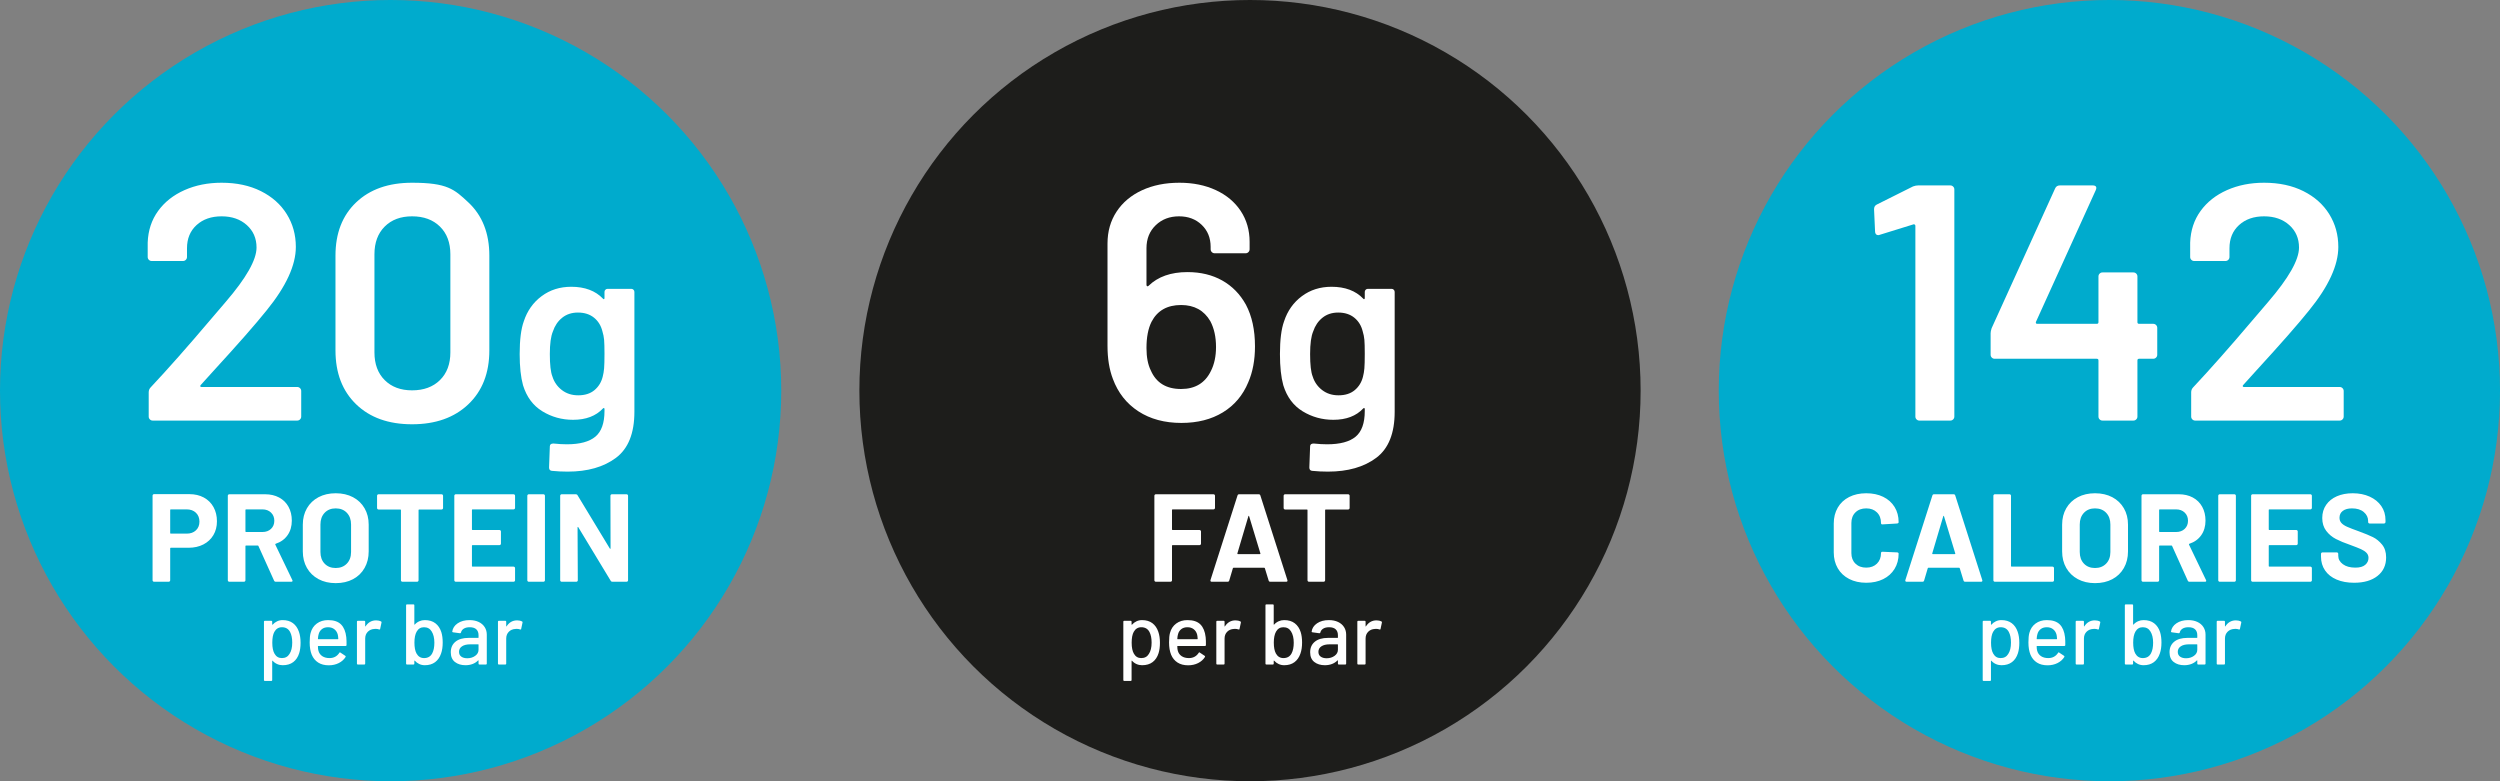
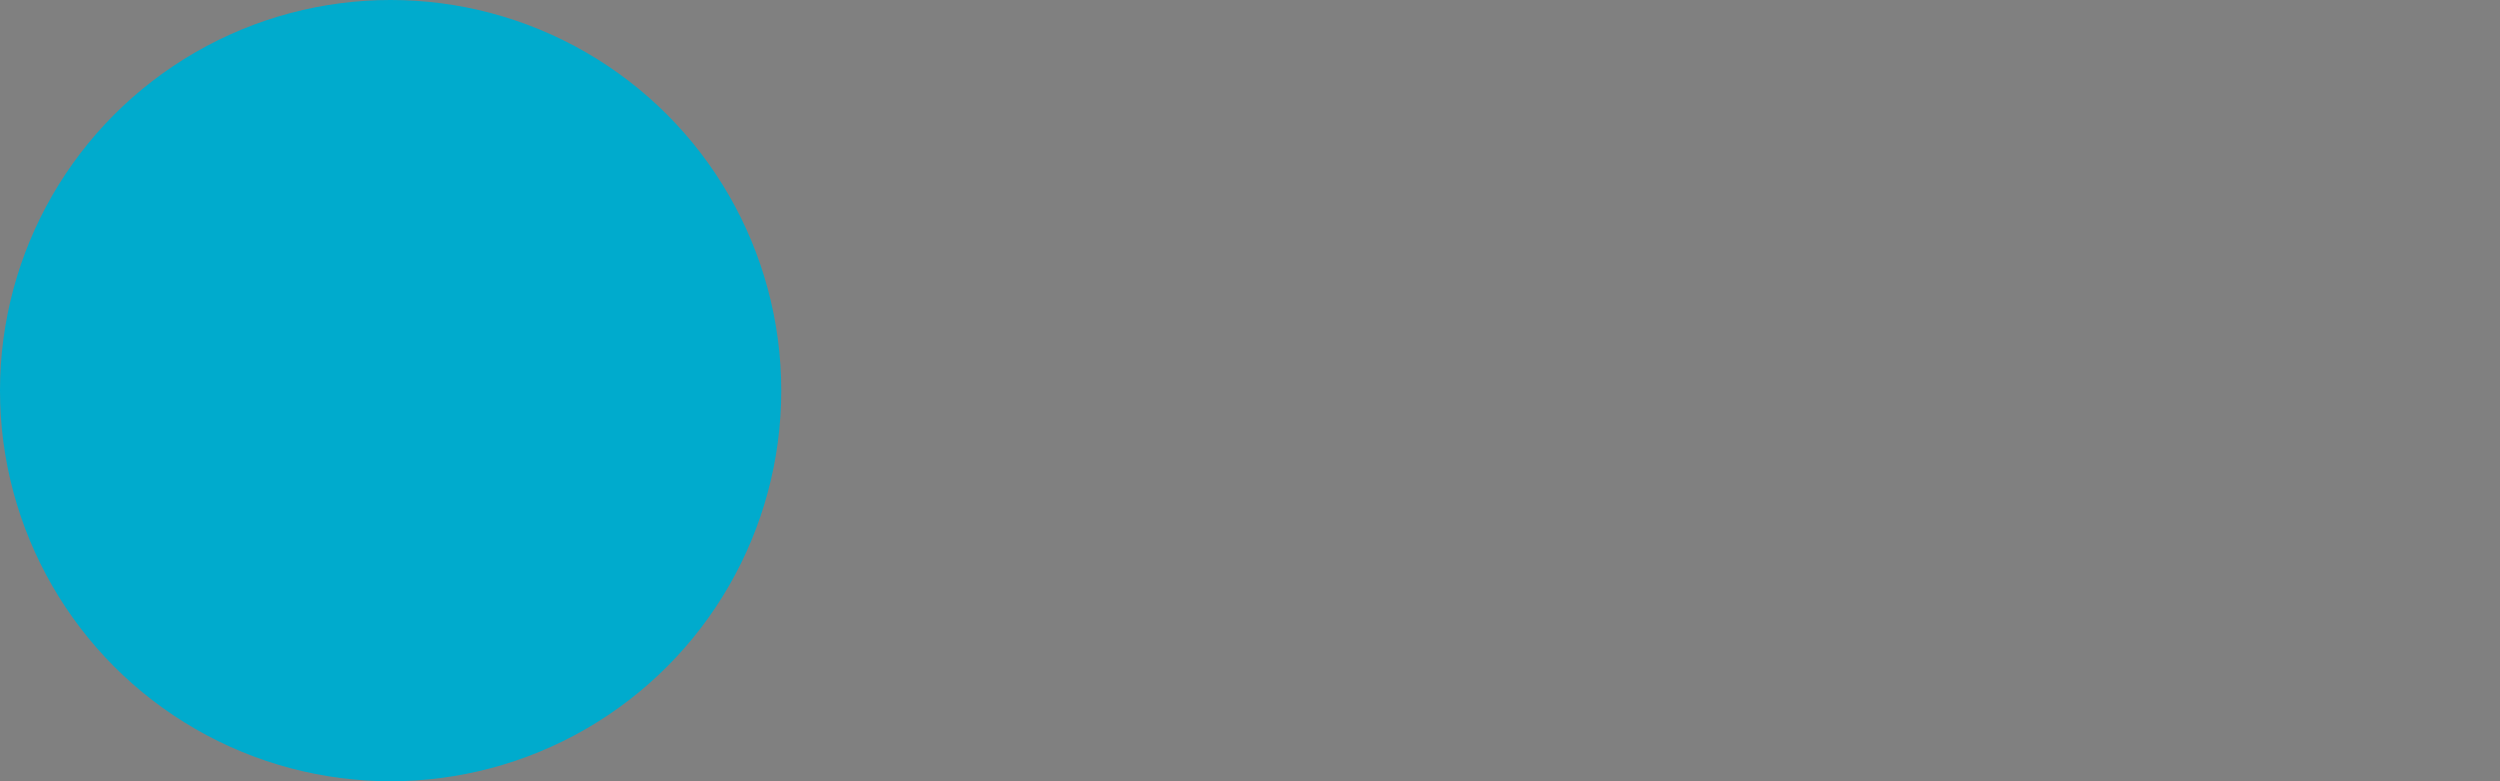
<svg xmlns="http://www.w3.org/2000/svg" viewBox="0 0 640 200">
  <rect x="0" y="0" width="640" height="200" fill="#808080" stroke="none" />
  <circle fill="#00abcd" r="100" cy="100" cx="100" />
-   <path d="M51.268 98.896c.028.115.129.172.301.172h24.51c.286 0 .53.101.731.301.2.202.301.445.301.731v6.536c0 .288-.101.531-.301.731-.201.202-.445.301-.731.301h-36.98c-.288 0-.531-.099-.731-.301-.202-.2-.301-.443-.301-.731v-6.192q0-.774.516-1.29c4.356-4.644 9.402-10.348 15.136-17.114l4.042-4.73c5.274-6.134 7.912-10.778 7.912-13.932 0-2.35-.832-4.27-2.494-5.762-1.664-1.49-3.814-2.236-6.45-2.236s-4.773.746-6.407 2.236c-1.634 1.492-2.451 3.469-2.451 5.934v2.236c0 .288-.101.531-.301.731-.202.202-.445.301-.731.301h-7.998c-.288 0-.531-.1-.731-.301-.202-.2-.301-.443-.301-.731v-3.698c.114-3.096 1.002-5.79 2.666-8.084 1.662-2.292 3.913-4.07 6.751-5.332 2.838-1.261 6.005-1.892 9.503-1.892 3.841 0 7.195.718 10.062 2.15 2.866 1.434 5.074 3.397 6.622 5.891q2.322 3.741 2.322 8.385 0 7.053-7.482 16.254c-2.752 3.44-7.282 8.6-13.588 15.48l-3.268 3.612c-.115.115-.158.23-.129.344m39.903 4.601q-5.289-5.115-5.289-13.803V65.442c0-5.732 1.763-10.277 5.289-13.631q5.289-5.031 14.319-5.031c9.03 0 10.821 1.677 14.405 5.031 3.583 3.354 5.375 7.898 5.375 13.631v24.252c0 5.792-1.792 10.393-5.375 13.803-3.584 3.412-8.385 5.117-14.405 5.117s-10.793-1.705-14.319-5.117m21.457-6.192c1.776-1.748 2.666-4.113 2.666-7.095V65.098c0-2.98-.89-5.345-2.666-7.095-1.778-1.748-4.158-2.623-7.138-2.623-2.924 0-5.261.875-7.009 2.623-1.75 1.75-2.623 4.115-2.623 7.095V90.21c0 2.982.873 5.347 2.623 7.095 1.748 1.75 4.085 2.623 7.009 2.623 2.98 0 5.36-.874 7.138-2.623m42.353-23.132c.154-.154.34-.231.561-.231h6.072c.22 0 .406.077.561.231.154.155.231.341.231.561v30.69c0 5.5-1.574 9.427-4.719 11.781q-4.719 3.531-12.375 3.531-2.046 0-4.026-.198c-.485-.044-.726-.33-.726-.858l.198-5.412c0-.485.307-.726.924-.726 1.276.132 2.419.198 3.432.198 3.3 0 5.731-.65 7.293-1.947 1.561-1.298 2.343-3.488 2.343-6.567v-.528c0-.132-.044-.208-.132-.231-.089-.022-.176.011-.264.099-1.805 1.937-4.356 2.904-7.656 2.904-2.861 0-5.478-.726-7.854-2.178s-4.026-3.673-4.95-6.666c-.572-2.068-.858-4.729-.858-7.986 0-3.652.352-6.445 1.056-8.382q1.32-4.024 4.554-6.435c2.155-1.606 4.686-2.409 7.59-2.409 3.475 0 6.181 1.013 8.118 3.036.088.132.175.176.264.132.088-.043.132-.132.132-.264v-1.584c0-.219.076-.406.231-.561m-.331 20.13c.066-.769.099-2.013.099-3.729q0-2.508-.099-3.597t-.429-2.145c-.353-1.452-1.067-2.617-2.145-3.498-1.079-.88-2.453-1.32-4.125-1.32-1.584 0-2.927.44-4.026 1.32-1.1.881-1.892 2.046-2.376 3.498q-.792 1.848-.792 5.808c0 2.729.219 4.643.66 5.742.439 1.409 1.243 2.563 2.409 3.465q1.749 1.353 4.191 1.353c1.716 0 3.102-.439 4.158-1.32 1.056-.88 1.759-2.023 2.112-3.432.175-.66.297-1.375.363-2.145m-77.705 70.251c0 1.027-.117 1.914-.352 2.662q-.462 1.474-1.518 2.277c-.704.536-1.606.803-2.706.803q-.749 0-1.419-.297c-.448-.198-.833-.48-1.155-.847-.03-.029-.055-.037-.077-.022q-.033.022-.033.066v4.906c0 .146-.073.22-.22.22h-1.672c-.147 0-.22-.074-.22-.22v-14.96c0-.146.073-.22.22-.22h1.672c.146 0 .22.073.22.22v.726q0 .045.033.066c.022.015.048.008.077-.022.323-.366.704-.652 1.144-.858.44-.205.916-.308 1.43-.308 1.056 0 1.932.261 2.629.781.697.521 1.206 1.258 1.529 2.211.279.792.418 1.731.418 2.816m-2.134-.044c0-1.129-.184-2.039-.55-2.728-.426-.806-1.122-1.21-2.09-1.21-.851 0-1.496.396-1.936 1.188q-.528.947-.528 2.772c0 1.232.19 2.171.572 2.816.425.748 1.049 1.122 1.87 1.122.88 0 1.532-.352 1.958-1.056.469-.704.704-1.672.704-2.904m13.904.638c0 .147-.073.22-.22.22h-7.018c-.059 0-.088.03-.088.088 0 .499.044.88.132 1.144.161.587.487 1.045.979 1.375.491.33 1.111.495 1.859.495 1.085 0 1.921-.447 2.508-1.342.073-.146.168-.168.286-.066l1.254.836c.102.088.124.184.066.286-.411.66-.994 1.181-1.749 1.562-.756.381-1.61.572-2.563.572-1.071 0-1.973-.235-2.706-.704s-1.283-1.136-1.65-2.002c-.352-.865-.528-1.914-.528-3.146 0-1.071.081-1.885.242-2.442.264-1.012.792-1.811 1.584-2.398.792-.586 1.752-.88 2.882-.88 1.481 0 2.588.371 3.322 1.111.733.741 1.18 1.83 1.342 3.267.058.602.08 1.276.066 2.024m-6.292-4.103c-.411.316-.689.737-.836 1.265-.103.323-.169.734-.198 1.232 0 .059.029.088.088.088h5.038c.058 0 .088-.029.088-.088-.03-.484-.074-.843-.132-1.078-.147-.572-.437-1.03-.869-1.375-.433-.344-.972-.517-1.617-.517-.631 0-1.152.158-1.562.473m15.136-1.947c.103.044.139.132.11.264l-.352 1.65q-.022.198-.264.132c-.25-.103-.543-.154-.88-.154l-.308.022c-.69.03-1.258.268-1.705.715s-.671 1.031-.671 1.749v6.424c0 .146-.074.22-.22.22h-1.672c-.147 0-.22-.073-.22-.22v-10.758c0-.146.073-.22.22-.22h1.672c.146 0 .22.073.22.22v1.166c0 .044.011.07.033.077.022.008.04-.003.055-.033.66-1.027 1.562-1.54 2.706-1.54.469 0 .894.095 1.276.286m15.773 5.39c0 1.1-.14 2.039-.418 2.816-.323.954-.833 1.691-1.529 2.211-.697.521-1.573.781-2.629.781-.513 0-.99-.103-1.43-.308s-.822-.491-1.144-.858c-.03-.029-.055-.037-.077-.022q-.033.022-.033.066v.726c0 .146-.074.22-.22.22h-1.672c-.147 0-.22-.073-.22-.22v-14.96c0-.146.073-.22.22-.22h1.672c.146 0 .22.074.22.22v4.906q0 .045.033.066c.022.015.047.008.077-.022.323-.366.708-.649 1.155-.847q.67-.297 1.419-.297c1.1 0 2.002.272 2.706.814.704.543 1.21 1.298 1.518 2.266.234.748.352 1.636.352 2.662m-2.134.044c0-1.202-.235-2.17-.704-2.904-.426-.704-1.078-1.056-1.958-1.056-.822 0-1.445.374-1.87 1.122-.382.675-.572 1.614-.572 2.816s.176 2.127.528 2.772c.44.792 1.085 1.188 1.936 1.188.968 0 1.665-.403 2.09-1.21.366-.689.55-1.598.55-2.728m11.341-5.313c.667.315 1.18.756 1.54 1.32.359.565.539 1.207.539 1.925v7.436c0 .146-.073.22-.22.22h-1.672c-.147 0-.22-.073-.22-.22v-.792c0-.073-.037-.088-.11-.044-.382.396-.847.701-1.397.913s-1.163.319-1.837.319c-1.085 0-1.984-.275-2.695-.825-.712-.55-1.067-1.382-1.067-2.497 0-1.144.399-2.042 1.199-2.695.799-.652 1.917-.979 3.355-.979h2.464c.058 0 .088-.029.088-.088v-.594c0-.645-.187-1.147-.561-1.507-.374-.359-.943-.539-1.705-.539-.616 0-1.119.121-1.507.363-.389.242-.627.569-.715.979q-.066.221-.264.198l-1.782-.242c-.147-.029-.213-.088-.198-.176.117-.865.579-1.573 1.386-2.123.806-.55 1.819-.825 3.036-.825.894 0 1.675.158 2.343.473m-.891 8.679c.572-.41.858-.931.858-1.562v-1.298c0-.059-.03-.088-.088-.088h-2.068c-.865 0-1.555.169-2.068.506-.514.338-.77.807-.77 1.408 0 .543.194.954.583 1.232.388.279.898.418 1.529.418.777 0 1.452-.205 2.024-.616m12.012-8.8c.103.044.139.132.11.264l-.352 1.65q-.022.198-.264.132c-.25-.103-.543-.154-.88-.154l-.308.022c-.69.03-1.258.268-1.705.715s-.671 1.031-.671 1.749v6.424c0 .146-.074.22-.22.22h-1.672c-.147 0-.22-.073-.22-.22v-10.758c0-.146.073-.22.22-.22h1.672c.146 0 .22.073.22.22v1.166c0 .044.011.07.033.077.022.008.04-.003.055-.033.66-1.027 1.562-1.54 2.706-1.54.469 0 .894.095 1.276.286m-81.483-31.736c1.066.576 1.893 1.392 2.48 2.448.586 1.056.88 2.267.88 3.632q0 2.016-.912 3.552c-.608 1.024-1.462 1.819-2.56 2.384-1.099.565-2.363.848-3.792.848h-4.544c-.107 0-.16.053-.16.16v8.16c0 .107-.037.198-.112.272-.075.075-.165.112-.272.112h-3.744c-.107 0-.198-.037-.272-.112-.075-.074-.112-.165-.112-.272v-21.664c0-.106.037-.197.112-.272.074-.074.165-.112.272-.112h9.024c1.408 0 2.645.288 3.712.864m-2.016 8.4c.597-.565.896-1.306.896-2.224 0-.938-.299-1.696-.896-2.272s-1.387-.864-2.368-.864h-4.064c-.107 0-.16.053-.16.16v5.888c0 .107.053.16.16.16h4.064c.981 0 1.771-.282 2.368-.848m19.999 12.88-4-8.864c-.043-.085-.107-.128-.192-.128h-2.976c-.107 0-.16.053-.16.16v8.736c0 .107-.038.198-.112.272-.075.075-.166.112-.272.112h-3.744c-.107 0-.198-.037-.272-.112-.075-.074-.112-.165-.112-.272v-21.632c0-.106.037-.197.112-.272.074-.074.165-.112.272-.112h9.152c1.365 0 2.565.278 3.6.832 1.035.555 1.835 1.344 2.4 2.368s.848 2.208.848 3.552c0 1.451-.363 2.694-1.088 3.728-.726 1.035-1.739 1.766-3.04 2.192-.107.043-.139.117-.096.224l4.352 9.056c.042.085.064.149.064.192 0 .171-.118.256-.352.256h-3.936c-.213 0-.363-.096-.448-.288m-7.327-18.08v5.472c0 .107.053.16.16.16h4.192c.896 0 1.626-.267 2.192-.8.565-.533.848-1.226.848-2.08s-.283-1.552-.848-2.096c-.566-.544-1.296-.816-2.192-.816h-4.192c-.107 0-.16.053-.16.16m18.703 17.696c-1.27-.682-2.256-1.637-2.96-2.864-.704-1.226-1.056-2.64-1.056-4.24v-6.848c0-1.579.352-2.976 1.056-4.192s1.69-2.16 2.96-2.832c1.269-.672 2.736-1.008 4.4-1.008 1.685 0 3.163.336 4.432 1.008s2.256 1.616 2.96 2.832 1.056 2.614 1.056 4.192v6.848c0 1.6-.352 3.019-1.056 4.256-.704 1.238-1.691 2.192-2.96 2.864-1.27.672-2.747 1.008-4.432 1.008-1.664 0-3.131-.341-4.4-1.024m7.248-3.968c.725-.746 1.088-1.739 1.088-2.976v-7.04c0-1.237-.357-2.235-1.072-2.992s-1.669-1.136-2.864-1.136c-1.173 0-2.117.379-2.832 1.136-.715.758-1.072 1.755-1.072 2.992v7.04c0 1.237.357 2.229 1.072 2.976s1.659 1.12 2.832 1.12 2.123-.373 2.848-1.12m24.528-17.648c.074.075.112.166.112.272v3.136c0 .107-.038.198-.112.272-.075.075-.166.112-.272.112h-5.728c-.107 0-.16.053-.16.16v17.952c0 .107-.038.198-.112.272-.075.075-.166.112-.272.112h-3.744c-.107 0-.198-.037-.272-.112-.075-.074-.112-.165-.112-.272v-17.952c0-.106-.053-.16-.16-.16h-5.568c-.107 0-.198-.037-.272-.112-.075-.074-.112-.165-.112-.272v-3.136c0-.106.037-.197.112-.272.074-.074.165-.112.272-.112h16.128c.106 0 .197.038.272.112m18.432 3.648c-.075.075-.166.112-.272.112h-10.496c-.107 0-.16.053-.16.16v4.96c0 .107.053.16.16.16h6.88c.107 0 .197.037.272.112s.112.166.112.272v3.104c0 .107-.037.198-.112.272-.075.075-.165.112-.272.112h-6.88c-.107 0-.16.053-.16.16v5.184c0 .107.053.16.16.16h10.496c.106 0 .197.038.272.112.074.075.112.166.112.272v3.104c0 .107-.037.198-.112.272-.075.075-.166.112-.272.112h-14.784c-.107 0-.198-.037-.272-.112-.075-.074-.112-.165-.112-.272v-21.632c0-.106.037-.197.112-.272.074-.074.165-.112.272-.112h14.784c.106 0 .197.038.272.112.074.075.112.166.112.272v3.104c0 .107-.037.198-.112.272m3.36 18.528c-.075-.074-.112-.165-.112-.272v-21.632c0-.106.037-.197.112-.272.074-.074.165-.112.272-.112h3.744c.106 0 .197.038.272.112.074.075.112.166.112.272v21.632c0 .107-.038.198-.112.272-.075.075-.166.112-.272.112h-3.744c-.107 0-.198-.037-.272-.112m21.279-22.176c.074-.074.165-.112.272-.112h3.744c.106 0 .197.038.272.112.074.075.112.166.112.272v21.632c0 .107-.037.198-.112.272-.075.075-.166.112-.272.112h-3.616c-.213 0-.363-.085-.448-.256l-8.288-13.696c-.043-.064-.085-.09-.128-.08-.043.011-.064.059-.064.144l.064 13.504c0 .107-.038.198-.112.272-.075.075-.166.112-.272.112h-3.744c-.107 0-.198-.037-.272-.112-.075-.074-.112-.165-.112-.272v-21.632c0-.106.037-.197.112-.272.074-.074.165-.112.272-.112h3.616c.213 0 .363.085.448.256l8.256 13.632c.042.064.085.091.128.08.042-.01.064-.058.064-.144l-.032-13.44c0-.106.037-.197.112-.272" fill="#fff" />
-   <circle fill="#1d1d1b" r="100" cy="100" cx="320" />
-   <path d="M321.276 88.662c0 3.498-.574 6.566-1.72 9.202-1.376 3.326-3.541 5.891-6.493 7.697-2.954 1.806-6.493 2.709-10.621 2.709-4.3 0-7.97-.989-11.008-2.967-3.04-1.978-5.218-4.743-6.536-8.299-.918-2.408-1.376-5.216-1.376-8.428v-26.23c0-3.096.774-5.818 2.322-8.17 1.548-2.35 3.711-4.171 6.493-5.461 2.78-1.29 5.977-1.935 9.589-1.935 3.496 0 6.607.631 9.331 1.892 2.722 1.262 4.844 3.04 6.364 5.332 1.518 2.294 2.279 4.932 2.279 7.912v1.892c0 .288-.101.531-.301.731-.201.202-.445.301-.731.301h-7.912c-.288 0-.531-.1-.731-.301-.202-.2-.301-.443-.301-.731v-.602c0-2.292-.761-4.171-2.279-5.633q-2.28-2.193-5.805-2.193c-2.408 0-4.401.76-5.977 2.279-1.578 1.52-2.365 3.483-2.365 5.891v9.374c0 .172.056.288.172.344.114.058.229.03.344-.086 2.408-2.35 5.732-3.526 9.976-3.526 3.382 0 6.349.718 8.901 2.15q3.826 2.151 6.063 6.192c1.548 2.924 2.322 6.479 2.322 10.664m-9.975.172c0-2.58-.488-4.786-1.462-6.622q-2.409-4.128-7.482-4.128c-3.555 0-6.078 1.434-7.568 4.3q-1.29 2.58-1.29 6.708c0 2.352.372 4.272 1.118 5.762 1.376 3.154 3.956 4.73 7.74 4.73 3.612 0 6.162-1.548 7.654-4.644.86-1.72 1.29-3.754 1.29-6.106m38.31-14.661c.154-.154.34-.231.561-.231h6.072c.22 0 .406.077.561.231.154.155.231.341.231.561v30.69c0 5.5-1.574 9.427-4.719 11.781q-4.719 3.531-12.375 3.531-2.046 0-4.026-.198c-.485-.044-.726-.33-.726-.858l.198-5.412c0-.485.307-.726.924-.726 1.276.132 2.419.198 3.432.198 3.3 0 5.731-.65 7.293-1.947 1.561-1.298 2.343-3.488 2.343-6.567v-.528c0-.132-.044-.208-.132-.231-.089-.022-.176.011-.264.099-1.805 1.937-4.356 2.904-7.656 2.904-2.861 0-5.478-.726-7.854-2.178s-4.026-3.673-4.95-6.666c-.572-2.068-.858-4.729-.858-7.986 0-3.652.352-6.445 1.056-8.382q1.32-4.024 4.554-6.435c2.155-1.606 4.686-2.409 7.59-2.409 3.475 0 6.181 1.013 8.118 3.036.088.132.175.176.264.132.088-.043.132-.132.132-.264v-1.584c0-.219.076-.406.231-.561m-.33 20.13c.066-.769.099-2.013.099-3.729q0-2.508-.099-3.597t-.429-2.145c-.353-1.452-1.067-2.617-2.145-3.498-1.079-.88-2.453-1.32-4.125-1.32-1.584 0-2.927.44-4.026 1.32-1.1.881-1.892 2.046-2.376 3.498q-.792 1.848-.792 5.808c0 2.729.219 4.643.66 5.742.439 1.409 1.243 2.563 2.409 3.465q1.749 1.353 4.191 1.353c1.716 0 3.102-.439 4.158-1.32 1.056-.88 1.759-2.023 2.112-3.432.175-.66.297-1.375.363-2.145m-52.336 70.251c0 1.027-.117 1.914-.352 2.662q-.462 1.474-1.518 2.277c-.704.536-1.606.803-2.706.803q-.749 0-1.419-.297c-.448-.198-.833-.48-1.155-.847-.03-.029-.055-.037-.077-.022q-.033.022-.033.066v4.906c0 .146-.073.22-.22.22h-1.672c-.147 0-.22-.074-.22-.22v-14.96c0-.146.073-.22.22-.22h1.672c.146 0 .22.073.22.22v.726q0 .045.033.066c.022.015.048.008.077-.022.323-.366.704-.652 1.144-.858.44-.205.916-.308 1.43-.308 1.056 0 1.932.261 2.629.781.697.521 1.206 1.258 1.529 2.211.279.792.418 1.731.418 2.816m-2.134-.044c0-1.129-.184-2.039-.55-2.728-.426-.806-1.122-1.21-2.09-1.21-.851 0-1.496.396-1.936 1.188q-.528.947-.528 2.772c0 1.232.19 2.171.572 2.816.425.748 1.049 1.122 1.87 1.122.88 0 1.532-.352 1.958-1.056.469-.704.704-1.672.704-2.904m13.904.638c0 .147-.073.22-.22.22h-7.018c-.059 0-.088.03-.088.088 0 .499.044.88.132 1.144.161.587.487 1.045.979 1.375.491.33 1.111.495 1.859.495 1.085 0 1.921-.447 2.508-1.342.073-.146.168-.168.286-.066l1.254.836c.102.088.124.184.066.286-.411.66-.994 1.181-1.749 1.562-.756.381-1.61.572-2.563.572-1.071 0-1.973-.235-2.706-.704s-1.283-1.136-1.65-2.002c-.352-.865-.528-1.914-.528-3.146 0-1.071.081-1.885.242-2.442.264-1.012.792-1.811 1.584-2.398.792-.586 1.752-.88 2.882-.88 1.481 0 2.588.371 3.322 1.111.733.741 1.18 1.83 1.342 3.267.058.602.08 1.276.066 2.024m-6.292-4.103c-.411.316-.689.737-.836 1.265-.103.323-.169.734-.198 1.232 0 .059.029.088.088.088h5.038c.058 0 .088-.029.088-.088-.03-.484-.074-.843-.132-1.078-.147-.572-.437-1.03-.869-1.375-.433-.344-.972-.517-1.617-.517-.631 0-1.152.158-1.562.473m15.136-1.947c.103.044.139.132.11.264l-.352 1.65q-.022.198-.264.132c-.25-.103-.543-.154-.88-.154l-.308.022c-.69.03-1.258.268-1.705.715s-.671 1.031-.671 1.749v6.424c0 .146-.074.22-.22.22h-1.672c-.147 0-.22-.073-.22-.22v-10.758c0-.146.073-.22.22-.22h1.672c.146 0 .22.073.22.22v1.166c0 .044.011.07.033.077.022.008.04-.003.055-.033.66-1.027 1.562-1.54 2.706-1.54.469 0 .894.095 1.276.286m15.773 5.39c0 1.1-.14 2.039-.418 2.816-.323.954-.833 1.691-1.529 2.211-.697.521-1.573.781-2.629.781-.513 0-.99-.103-1.43-.308s-.822-.491-1.144-.858c-.03-.029-.055-.037-.077-.022q-.033.022-.033.066v.726c0 .146-.074.22-.22.22h-1.672c-.147 0-.22-.073-.22-.22v-14.96c0-.146.073-.22.22-.22h1.672c.146 0 .22.074.22.22v4.906q0 .045.033.066c.022.015.047.008.077-.022.323-.366.708-.649 1.155-.847q.67-.297 1.419-.297c1.1 0 2.002.272 2.706.814.704.543 1.21 1.298 1.518 2.266.234.748.352 1.636.352 2.662m-2.134.044c0-1.202-.235-2.17-.704-2.904-.426-.704-1.078-1.056-1.958-1.056-.822 0-1.445.374-1.87 1.122-.382.675-.572 1.614-.572 2.816s.176 2.127.528 2.772c.44.792 1.085 1.188 1.936 1.188.968 0 1.665-.403 2.09-1.21.366-.689.55-1.598.55-2.728m11.341-5.313c.667.315 1.18.756 1.54 1.32.359.565.539 1.207.539 1.925v7.436c0 .146-.073.22-.22.22h-1.672c-.147 0-.22-.073-.22-.22v-.792c0-.073-.037-.088-.11-.044-.382.396-.847.701-1.397.913s-1.163.319-1.837.319c-1.085 0-1.984-.275-2.695-.825-.712-.55-1.067-1.382-1.067-2.497 0-1.144.399-2.042 1.199-2.695.799-.652 1.917-.979 3.355-.979h2.464c.058 0 .088-.029.088-.088v-.594c0-.645-.187-1.147-.561-1.507-.374-.359-.943-.539-1.705-.539-.616 0-1.119.121-1.507.363-.389.242-.627.569-.715.979q-.066.221-.264.198l-1.782-.242c-.147-.029-.213-.088-.198-.176.117-.865.579-1.573 1.386-2.123.806-.55 1.819-.825 3.036-.825.894 0 1.675.158 2.343.473m-.891 8.679c.572-.41.858-.931.858-1.562v-1.298c0-.059-.03-.088-.088-.088h-2.068c-.865 0-1.555.169-2.068.506-.514.338-.77.807-.77 1.408 0 .543.194.954.583 1.232.388.279.898.418 1.529.418.777 0 1.452-.205 2.024-.616m12.012-8.8c.103.044.139.132.11.264l-.352 1.65q-.022.198-.264.132c-.25-.103-.543-.154-.88-.154l-.308.022c-.69.03-1.258.268-1.705.715s-.671 1.031-.671 1.749v6.424c0 .146-.074.22-.22.22h-1.672c-.147 0-.22-.073-.22-.22v-10.758c0-.146.073-.22.22-.22h1.672c.146 0 .22.073.22.22v1.166c0 .044.011.07.033.077.022.008.04-.003.055-.033.66-1.027 1.562-1.54 2.706-1.54.469 0 .894.095 1.276.286m-42.732-28.808c-.075.075-.166.112-.272.112h-10.464c-.107 0-.16.053-.16.16v4.96c0 .107.053.16.16.16h6.88c.107 0 .197.037.272.112s.112.166.112.272v3.104c0 .107-.037.198-.112.272-.075.075-.165.112-.272.112h-6.88c-.107 0-.16.053-.16.16v8.832c0 .107-.038.198-.112.272-.075.075-.166.112-.272.112h-3.744c-.107 0-.198-.037-.272-.112-.075-.074-.112-.165-.112-.272v-21.632c0-.106.037-.197.112-.272.074-.074.165-.112.272-.112h14.752c.107 0 .197.038.272.112.074.075.112.166.112.272v3.104c0 .107-.037.198-.112.272m13.84 18.32-.96-3.136c-.043-.085-.096-.128-.16-.128h-7.872c-.064 0-.117.043-.16.128l-.928 3.136c-.064.213-.203.32-.416.32h-4.064c-.128 0-.224-.037-.288-.112-.064-.074-.075-.187-.032-.336l6.912-21.632c.064-.213.202-.32.416-.32h5.024c.213 0 .352.107.416.32l6.912 21.632c.021.043.032.096.032.16 0 .192-.117.288-.352.288h-4.064c-.213 0-.352-.107-.416-.32m-7.871-6.752h5.632c.128 0 .171-.064.128-.192l-2.88-9.504c-.021-.085-.053-.123-.096-.112s-.075.048-.096.112l-2.816 9.504c-.021.128.021.192.128.192m28.495-15.216c.074.075.112.166.112.272v3.136c0 .107-.038.198-.112.272-.075.075-.166.112-.272.112h-5.728c-.107 0-.16.053-.16.16v17.952c0 .107-.038.198-.112.272-.075.075-.166.112-.272.112h-3.744c-.107 0-.198-.037-.272-.112-.075-.074-.112-.165-.112-.272v-17.952c0-.106-.053-.16-.16-.16h-5.568c-.107 0-.198-.037-.272-.112-.075-.074-.112-.165-.112-.272v-3.136c0-.106.037-.197.112-.272.074-.074.165-.112.272-.112h16.128c.106 0 .197.038.272.112" fill="#fff" />
-   <circle fill="#00abcd" r="100" cy="100" cx="540" />
-   <path d="M491.024 47.468h8.256c.286 0 .53.101.731.301.2.201.301.445.301.731v58.136c0 .288-.101.531-.301.731-.202.202-.445.301-.731.301h-7.912c-.288 0-.531-.099-.731-.301-.202-.2-.301-.443-.301-.731V57.788c0-.114-.058-.215-.172-.301-.115-.086-.23-.1-.344-.043l-8.6 2.666c-.116.058-.258.086-.43.086-.23 0-.417-.086-.559-.258-.144-.172-.215-.4-.215-.688l-.258-5.676c0-.573.229-.974.688-1.204l9.288-4.644q.687-.258 1.29-.258m60.93 35.733c.2.202.301.445.301.731v6.88c0 .288-.101.531-.301.731-.202.201-.445.301-.731.301h-3.612c-.288 0-.43.144-.43.43v14.362c0 .288-.101.531-.301.731-.202.202-.445.301-.731.301h-7.912c-.288 0-.531-.099-.731-.301-.202-.2-.301-.443-.301-.731V92.274c0-.286-.144-.43-.43-.43h-26.144c-.288 0-.531-.1-.731-.301-.202-.2-.301-.443-.301-.731v-5.504q0-.516.258-1.29l16.254-35.776c.229-.516.63-.774 1.204-.774h8.428c.4 0 .673.101.817.301.142.201.129.502-.043.903l-15.308 33.712c-.058.115-.058.23 0 .344.056.115.143.172.258.172h15.308c.286 0 .43-.142.43-.43V70.774c0-.286.099-.53.301-.731.2-.2.443-.301.731-.301h7.912c.286 0 .529.101.731.301.2.201.301.445.301.731V82.47c0 .288.142.43.43.43h3.612c.286 0 .529.101.731.301m22.188 15.695c.028.115.129.172.301.172h24.51c.286 0 .53.101.731.301.2.202.301.445.301.731v6.536c0 .288-.101.531-.301.731-.201.202-.445.301-.731.301h-36.98c-.288 0-.531-.099-.731-.301-.202-.2-.301-.443-.301-.731v-6.192q0-.774.516-1.29c4.356-4.644 9.402-10.348 15.136-17.114l4.042-4.73c5.274-6.134 7.912-10.778 7.912-13.932 0-2.35-.832-4.27-2.494-5.762-1.664-1.49-3.814-2.236-6.45-2.236s-4.773.746-6.407 2.236c-1.634 1.492-2.451 3.469-2.451 5.934v2.236c0 .288-.101.531-.301.731-.202.202-.445.301-.731.301h-7.998c-.288 0-.531-.1-.731-.301-.202-.2-.301-.443-.301-.731v-3.698c.114-3.096 1.002-5.79 2.666-8.084 1.662-2.292 3.913-4.07 6.751-5.332 2.838-1.261 6.005-1.892 9.503-1.892 3.841 0 7.195.718 10.062 2.15 2.866 1.434 5.074 3.397 6.622 5.891q2.322 3.741 2.322 8.385 0 7.053-7.482 16.254c-2.752 3.44-7.282 8.6-13.588 15.48l-3.268 3.612c-.115.115-.158.23-.129.344m-57.198 65.658c0 1.027-.117 1.914-.352 2.662q-.462 1.474-1.518 2.277c-.704.536-1.606.803-2.706.803q-.749 0-1.419-.297c-.448-.198-.833-.48-1.155-.847-.03-.029-.055-.037-.077-.022q-.033.022-.033.066v4.906c0 .146-.073.22-.22.22h-1.672c-.147 0-.22-.074-.22-.22v-14.96c0-.146.073-.22.22-.22h1.672c.146 0 .22.073.22.22v.726q0 .045.033.066c.022.015.048.008.077-.022.323-.366.704-.652 1.144-.858.44-.205.916-.308 1.43-.308 1.056 0 1.932.261 2.629.781.697.521 1.206 1.258 1.529 2.211.279.792.418 1.731.418 2.816m-2.134-.044c0-1.129-.184-2.039-.55-2.728-.426-.806-1.122-1.21-2.09-1.21-.851 0-1.496.396-1.936 1.188q-.528.947-.528 2.772c0 1.232.19 2.171.572 2.816.425.748 1.049 1.122 1.87 1.122.88 0 1.532-.352 1.958-1.056.469-.704.704-1.672.704-2.904m13.904.638c0 .147-.073.22-.22.22h-7.018c-.059 0-.088.03-.088.088 0 .499.044.88.132 1.144.161.587.487 1.045.979 1.375.491.33 1.111.495 1.859.495 1.085 0 1.921-.447 2.508-1.342.073-.146.168-.168.286-.066l1.254.836c.102.088.124.184.066.286-.411.66-.994 1.181-1.749 1.562-.756.381-1.61.572-2.563.572-1.071 0-1.973-.235-2.706-.704s-1.283-1.136-1.65-2.002c-.352-.865-.528-1.914-.528-3.146 0-1.071.081-1.885.242-2.442.264-1.012.792-1.811 1.584-2.398.792-.586 1.752-.88 2.882-.88 1.481 0 2.588.371 3.322 1.111.733.741 1.18 1.83 1.342 3.267.058.602.08 1.276.066 2.024m-6.292-4.103c-.411.316-.689.737-.836 1.265-.103.323-.169.734-.198 1.232 0 .059.029.088.088.088h5.038c.058 0 .088-.029.088-.088-.03-.484-.074-.843-.132-1.078-.147-.572-.437-1.03-.869-1.375-.433-.344-.972-.517-1.617-.517-.631 0-1.152.158-1.562.473m15.136-1.947c.103.044.139.132.11.264l-.352 1.65q-.022.198-.264.132c-.25-.103-.543-.154-.88-.154l-.308.022c-.69.03-1.258.268-1.705.715s-.671 1.031-.671 1.749v6.424c0 .146-.074.22-.22.22h-1.672c-.147 0-.22-.073-.22-.22v-10.758c0-.146.073-.22.22-.22h1.672c.146 0 .22.073.22.22v1.166c0 .044.011.07.033.077.022.008.04-.003.055-.033.66-1.027 1.562-1.54 2.706-1.54.469 0 .894.095 1.276.286m15.774 5.39c0 1.1-.14 2.039-.418 2.816-.323.954-.833 1.691-1.529 2.211-.697.521-1.573.781-2.629.781-.513 0-.99-.103-1.43-.308s-.822-.491-1.144-.858c-.03-.029-.055-.037-.077-.022q-.033.022-.033.066v.726c0 .146-.074.22-.22.22h-1.672c-.147 0-.22-.073-.22-.22v-14.96c0-.146.073-.22.22-.22h1.672c.146 0 .22.074.22.22v4.906q0 .045.033.066c.022.015.047.008.077-.022.323-.366.708-.649 1.155-.847q.67-.297 1.419-.297c1.1 0 2.002.272 2.706.814.704.543 1.21 1.298 1.518 2.266.234.748.352 1.636.352 2.662m-2.134.044c0-1.202-.235-2.17-.704-2.904-.426-.704-1.078-1.056-1.958-1.056-.822 0-1.445.374-1.87 1.122-.382.675-.572 1.614-.572 2.816s.176 2.127.528 2.772c.44.792 1.085 1.188 1.936 1.188.968 0 1.665-.403 2.09-1.21.366-.689.55-1.598.55-2.728m11.341-5.313c.667.315 1.18.756 1.54 1.32.359.565.539 1.207.539 1.925v7.436c0 .146-.073.22-.22.22h-1.672c-.147 0-.22-.073-.22-.22v-.792c0-.073-.037-.088-.11-.044-.382.396-.847.701-1.397.913s-1.163.319-1.837.319c-1.085 0-1.984-.275-2.695-.825-.712-.55-1.067-1.382-1.067-2.497 0-1.144.399-2.042 1.199-2.695.799-.652 1.917-.979 3.355-.979h2.464c.058 0 .088-.029.088-.088v-.594c0-.645-.187-1.147-.561-1.507-.374-.359-.943-.539-1.705-.539-.616 0-1.119.121-1.507.363-.389.242-.627.569-.715.979q-.066.221-.264.198l-1.782-.242c-.147-.029-.213-.088-.198-.176.117-.865.579-1.573 1.386-2.123.806-.55 1.819-.825 3.036-.825.894 0 1.675.158 2.343.473m-.891 8.679c.572-.41.858-.931.858-1.562v-1.298c0-.059-.03-.088-.088-.088h-2.068c-.865 0-1.555.169-2.068.506-.514.338-.77.807-.77 1.408 0 .543.194.954.583 1.232.388.279.898.418 1.529.418.777 0 1.452-.205 2.024-.616m12.012-8.8c.103.044.139.132.11.264l-.352 1.65q-.022.198-.264.132c-.25-.103-.543-.154-.88-.154l-.308.022c-.69.03-1.258.268-1.705.715s-.671 1.031-.671 1.749v6.424c0 .146-.074.22-.22.22h-1.672c-.147 0-.22-.073-.22-.22v-10.758c0-.146.073-.22.22-.22h1.672c.146 0 .22.073.22.22v1.166c0 .044.011.07.033.077.022.008.04-.003.055-.033.66-1.027 1.562-1.54 2.706-1.54.469 0 .894.095 1.276.286M473.377 148.21c-1.259-.651-2.229-1.562-2.912-2.736-.683-1.173-1.024-2.528-1.024-4.064v-7.392c0-1.536.341-2.89 1.024-4.064.682-1.173 1.653-2.08 2.912-2.72s2.72-.96 4.384-.96c1.643 0 3.088.304 4.336.912s2.219 1.472 2.912 2.592 1.04 2.416 1.04 3.888c0 .192-.128.309-.384.352l-3.744.224h-.064c-.213 0-.32-.117-.32-.352 0-1.131-.347-2.037-1.04-2.72-.694-.683-1.605-1.024-2.736-1.024-1.152 0-2.075.341-2.768 1.024s-1.04 1.589-1.04 2.72v7.712c0 1.11.346 2.006 1.04 2.688.693.683 1.616 1.024 2.768 1.024 1.131 0 2.042-.341 2.736-1.024.693-.682 1.04-1.578 1.04-2.688 0-.234.128-.352.384-.352l3.744.16c.106 0 .197.032.272.096.074.064.112.139.112.224 0 1.472-.347 2.773-1.04 3.904-.694 1.131-1.664 2.006-2.912 2.624-1.248.619-2.693.928-4.336.928-1.664 0-3.125-.325-4.384-.976m29.28.4-.96-3.136c-.043-.085-.096-.128-.16-.128h-7.872c-.064 0-.117.043-.16.128l-.928 3.136c-.064.213-.203.32-.416.32h-4.064c-.128 0-.224-.037-.288-.112-.064-.074-.075-.187-.032-.336l6.912-21.632c.064-.213.202-.32.416-.32h5.024c.213 0 .352.107.416.32l6.912 21.632c.021.043.032.096.032.16 0 .192-.117.288-.352.288h-4.064c-.213 0-.352-.107-.416-.32m-7.872-6.752h5.632c.128 0 .171-.064.128-.192l-2.88-9.504c-.021-.085-.053-.123-.096-.112s-.075.048-.096.112l-2.816 9.504c-.021.128.021.192.128.192m15.632 6.96c-.075-.074-.112-.165-.112-.272v-21.632c0-.106.037-.197.112-.272.074-.074.165-.112.272-.112h3.744c.106 0 .197.038.272.112.074.075.112.166.112.272v17.984c0 .107.053.16.16.16h10.464c.107 0 .197.038.272.112.074.075.112.166.112.272v3.104c0 .107-.037.198-.112.272-.075.075-.166.112-.272.112h-14.752c-.107 0-.198-.037-.272-.112m21.503-.56c-1.27-.682-2.256-1.637-2.96-2.864-.704-1.226-1.056-2.64-1.056-4.24v-6.848c0-1.579.352-2.976 1.056-4.192s1.69-2.16 2.96-2.832c1.269-.672 2.736-1.008 4.4-1.008 1.685 0 3.163.336 4.432 1.008s2.256 1.616 2.96 2.832 1.056 2.614 1.056 4.192v6.848c0 1.6-.352 3.019-1.056 4.256-.704 1.238-1.691 2.192-2.96 2.864-1.27.672-2.747 1.008-4.432 1.008-1.664 0-3.131-.341-4.4-1.024m7.249-3.968c.725-.746 1.088-1.739 1.088-2.976v-7.04c0-1.237-.357-2.235-1.072-2.992s-1.669-1.136-2.864-1.136c-1.173 0-2.117.379-2.832 1.136-.715.758-1.072 1.755-1.072 2.992v7.04c0 1.237.357 2.229 1.072 2.976s1.659 1.12 2.832 1.12 2.123-.373 2.848-1.12m20.895 4.352-4-8.864c-.043-.085-.107-.128-.192-.128h-2.976c-.107 0-.16.053-.16.16v8.736c0 .107-.038.198-.112.272-.075.075-.166.112-.272.112h-3.744c-.107 0-.198-.037-.272-.112-.075-.074-.112-.165-.112-.272v-21.632c0-.106.037-.197.112-.272.074-.074.165-.112.272-.112h9.152c1.365 0 2.565.278 3.6.832 1.035.555 1.835 1.344 2.4 2.368s.848 2.208.848 3.552c0 1.451-.363 2.694-1.088 3.728-.726 1.035-1.739 1.766-3.04 2.192-.107.043-.139.117-.096.224l4.352 9.056c.042.085.064.149.064.192 0 .171-.118.256-.352.256h-3.936c-.213 0-.363-.096-.448-.288m-7.328-18.08v5.472c0 .107.053.16.16.16h4.192c.896 0 1.626-.267 2.192-.8.565-.533.848-1.226.848-2.08s-.283-1.552-.848-2.096c-.566-.544-1.296-.816-2.192-.816h-4.192c-.107 0-.16.053-.16.16m15.248 18.256c-.075-.074-.112-.165-.112-.272v-21.632c0-.106.037-.197.112-.272.074-.074.165-.112.272-.112H572c.106 0 .197.038.272.112.074.075.112.166.112.272v21.632c0 .107-.038.198-.112.272-.075.075-.166.112-.272.112h-3.744c-.107 0-.198-.037-.272-.112m23.744-18.528c-.075.075-.166.112-.272.112H580.96c-.107 0-.16.053-.16.16v4.96c0 .107.053.16.16.16h6.88c.107 0 .197.037.272.112s.112.166.112.272v3.104c0 .107-.037.198-.112.272-.075.075-.165.112-.272.112h-6.88c-.107 0-.16.053-.16.16v5.184c0 .107.053.16.16.16h10.496c.106 0 .197.038.272.112.074.075.112.166.112.272v3.104c0 .107-.037.198-.112.272-.075.075-.166.112-.272.112h-14.784c-.107 0-.198-.037-.272-.112-.075-.074-.112-.165-.112-.272v-21.632c0-.106.037-.197.112-.272.074-.074.165-.112.272-.112h14.784c.106 0 .197.038.272.112.074.075.112.166.112.272v3.104c0 .107-.037.198-.112.272m6.448 18.08c-1.28-.544-2.267-1.323-2.96-2.336s-1.04-2.192-1.04-3.536v-.704c0-.106.037-.197.112-.272.074-.075.165-.112.272-.112h3.648c.106 0 .197.037.272.112.074.075.112.166.112.272v.48c0 .854.394 1.573 1.184 2.16.789.587 1.856.88 3.2.88 1.131 0 1.973-.24 2.528-.72.554-.48.832-1.072.832-1.776 0-.512-.171-.944-.512-1.296-.342-.352-.806-.661-1.392-.928-.587-.266-1.52-.634-2.8-1.104-1.429-.49-2.64-.992-3.632-1.504s-1.824-1.21-2.496-2.096c-.672-.885-1.008-1.979-1.008-3.28 0-1.28.331-2.4.992-3.36s1.578-1.696 2.752-2.208c1.173-.512 2.528-.768 4.064-.768 1.621 0 3.066.288 4.336.864 1.269.576 2.261 1.381 2.976 2.416.714 1.035 1.072 2.235 1.072 3.6v.48c0 .107-.038.198-.112.272-.075.075-.166.112-.272.112h-3.68c-.107 0-.198-.037-.272-.112-.075-.074-.112-.165-.112-.272v-.256c0-.896-.368-1.659-1.104-2.288s-1.744-.944-3.024-.944c-1.003 0-1.787.213-2.352.64-.566.427-.848 1.013-.848 1.76 0 .533.165.981.496 1.344s.821.688 1.472.976 1.658.678 3.024 1.168c1.515.555 2.704 1.045 3.568 1.472s1.643 1.062 2.336 1.904c.693.843 1.04 1.936 1.04 3.28q0 3.007-2.208 4.752c-1.472 1.163-3.467 1.744-5.984 1.744-1.707 0-3.2-.272-4.48-.816" fill="#fff" />
</svg>